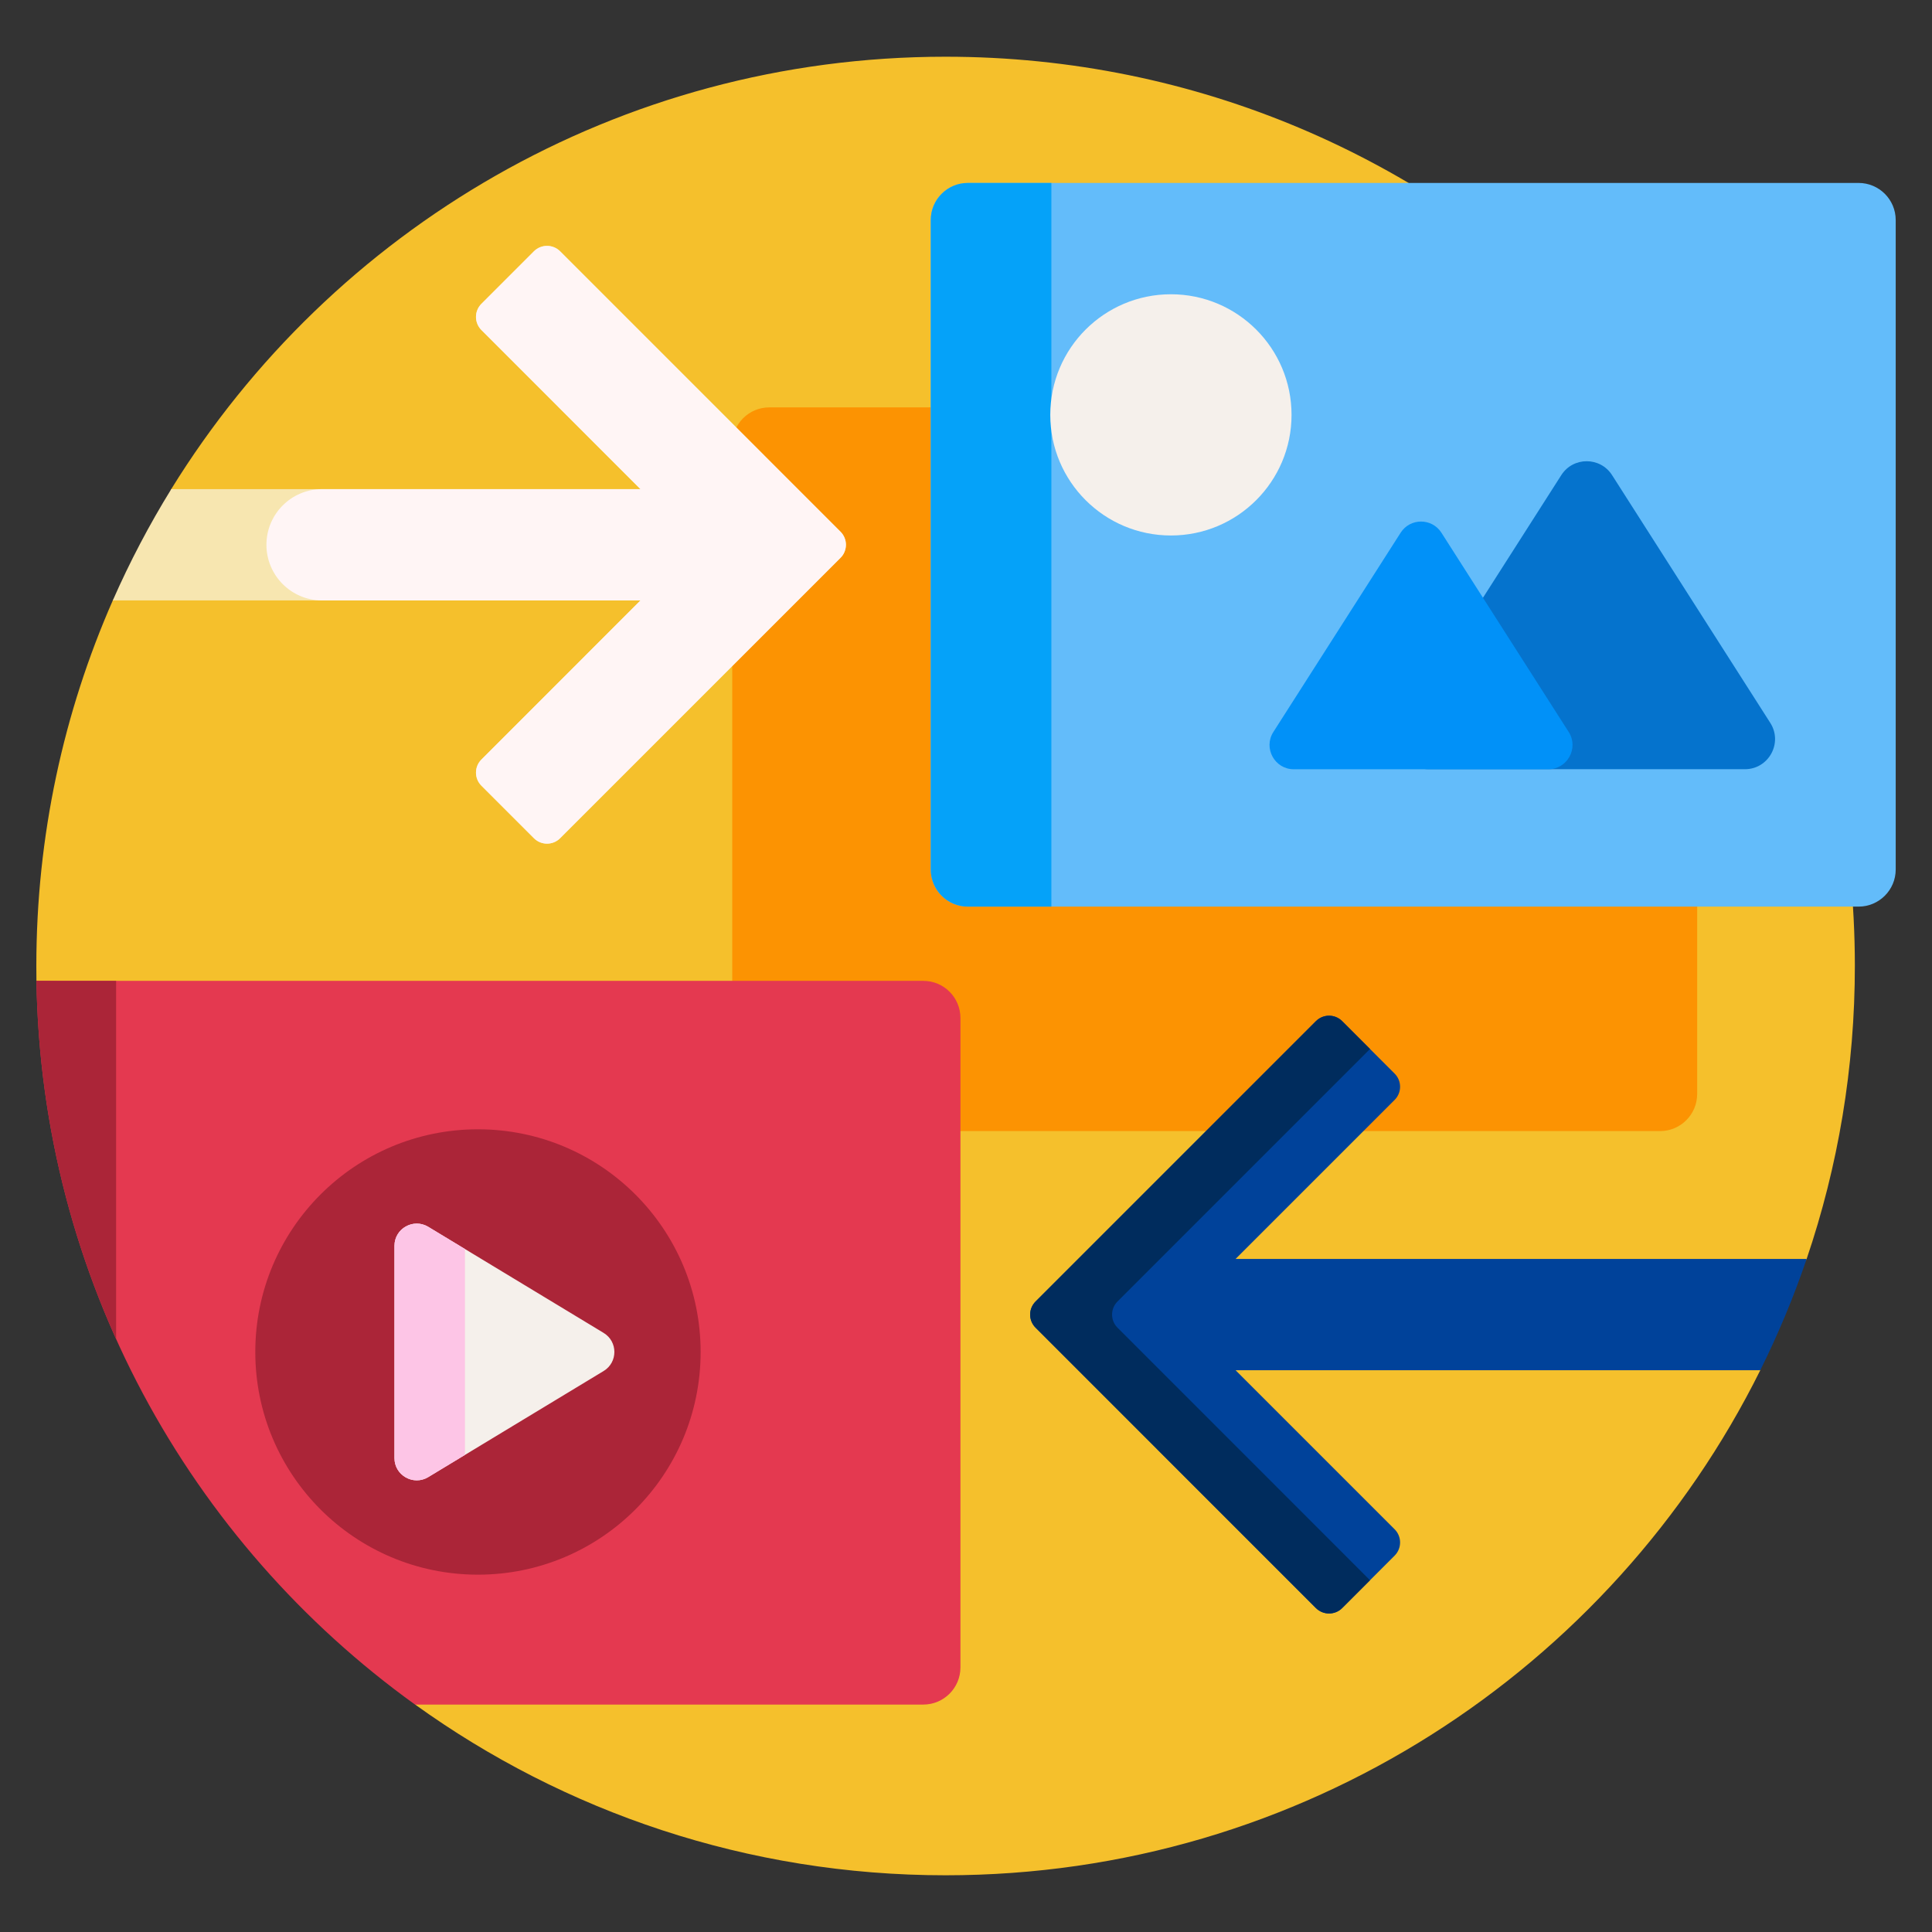
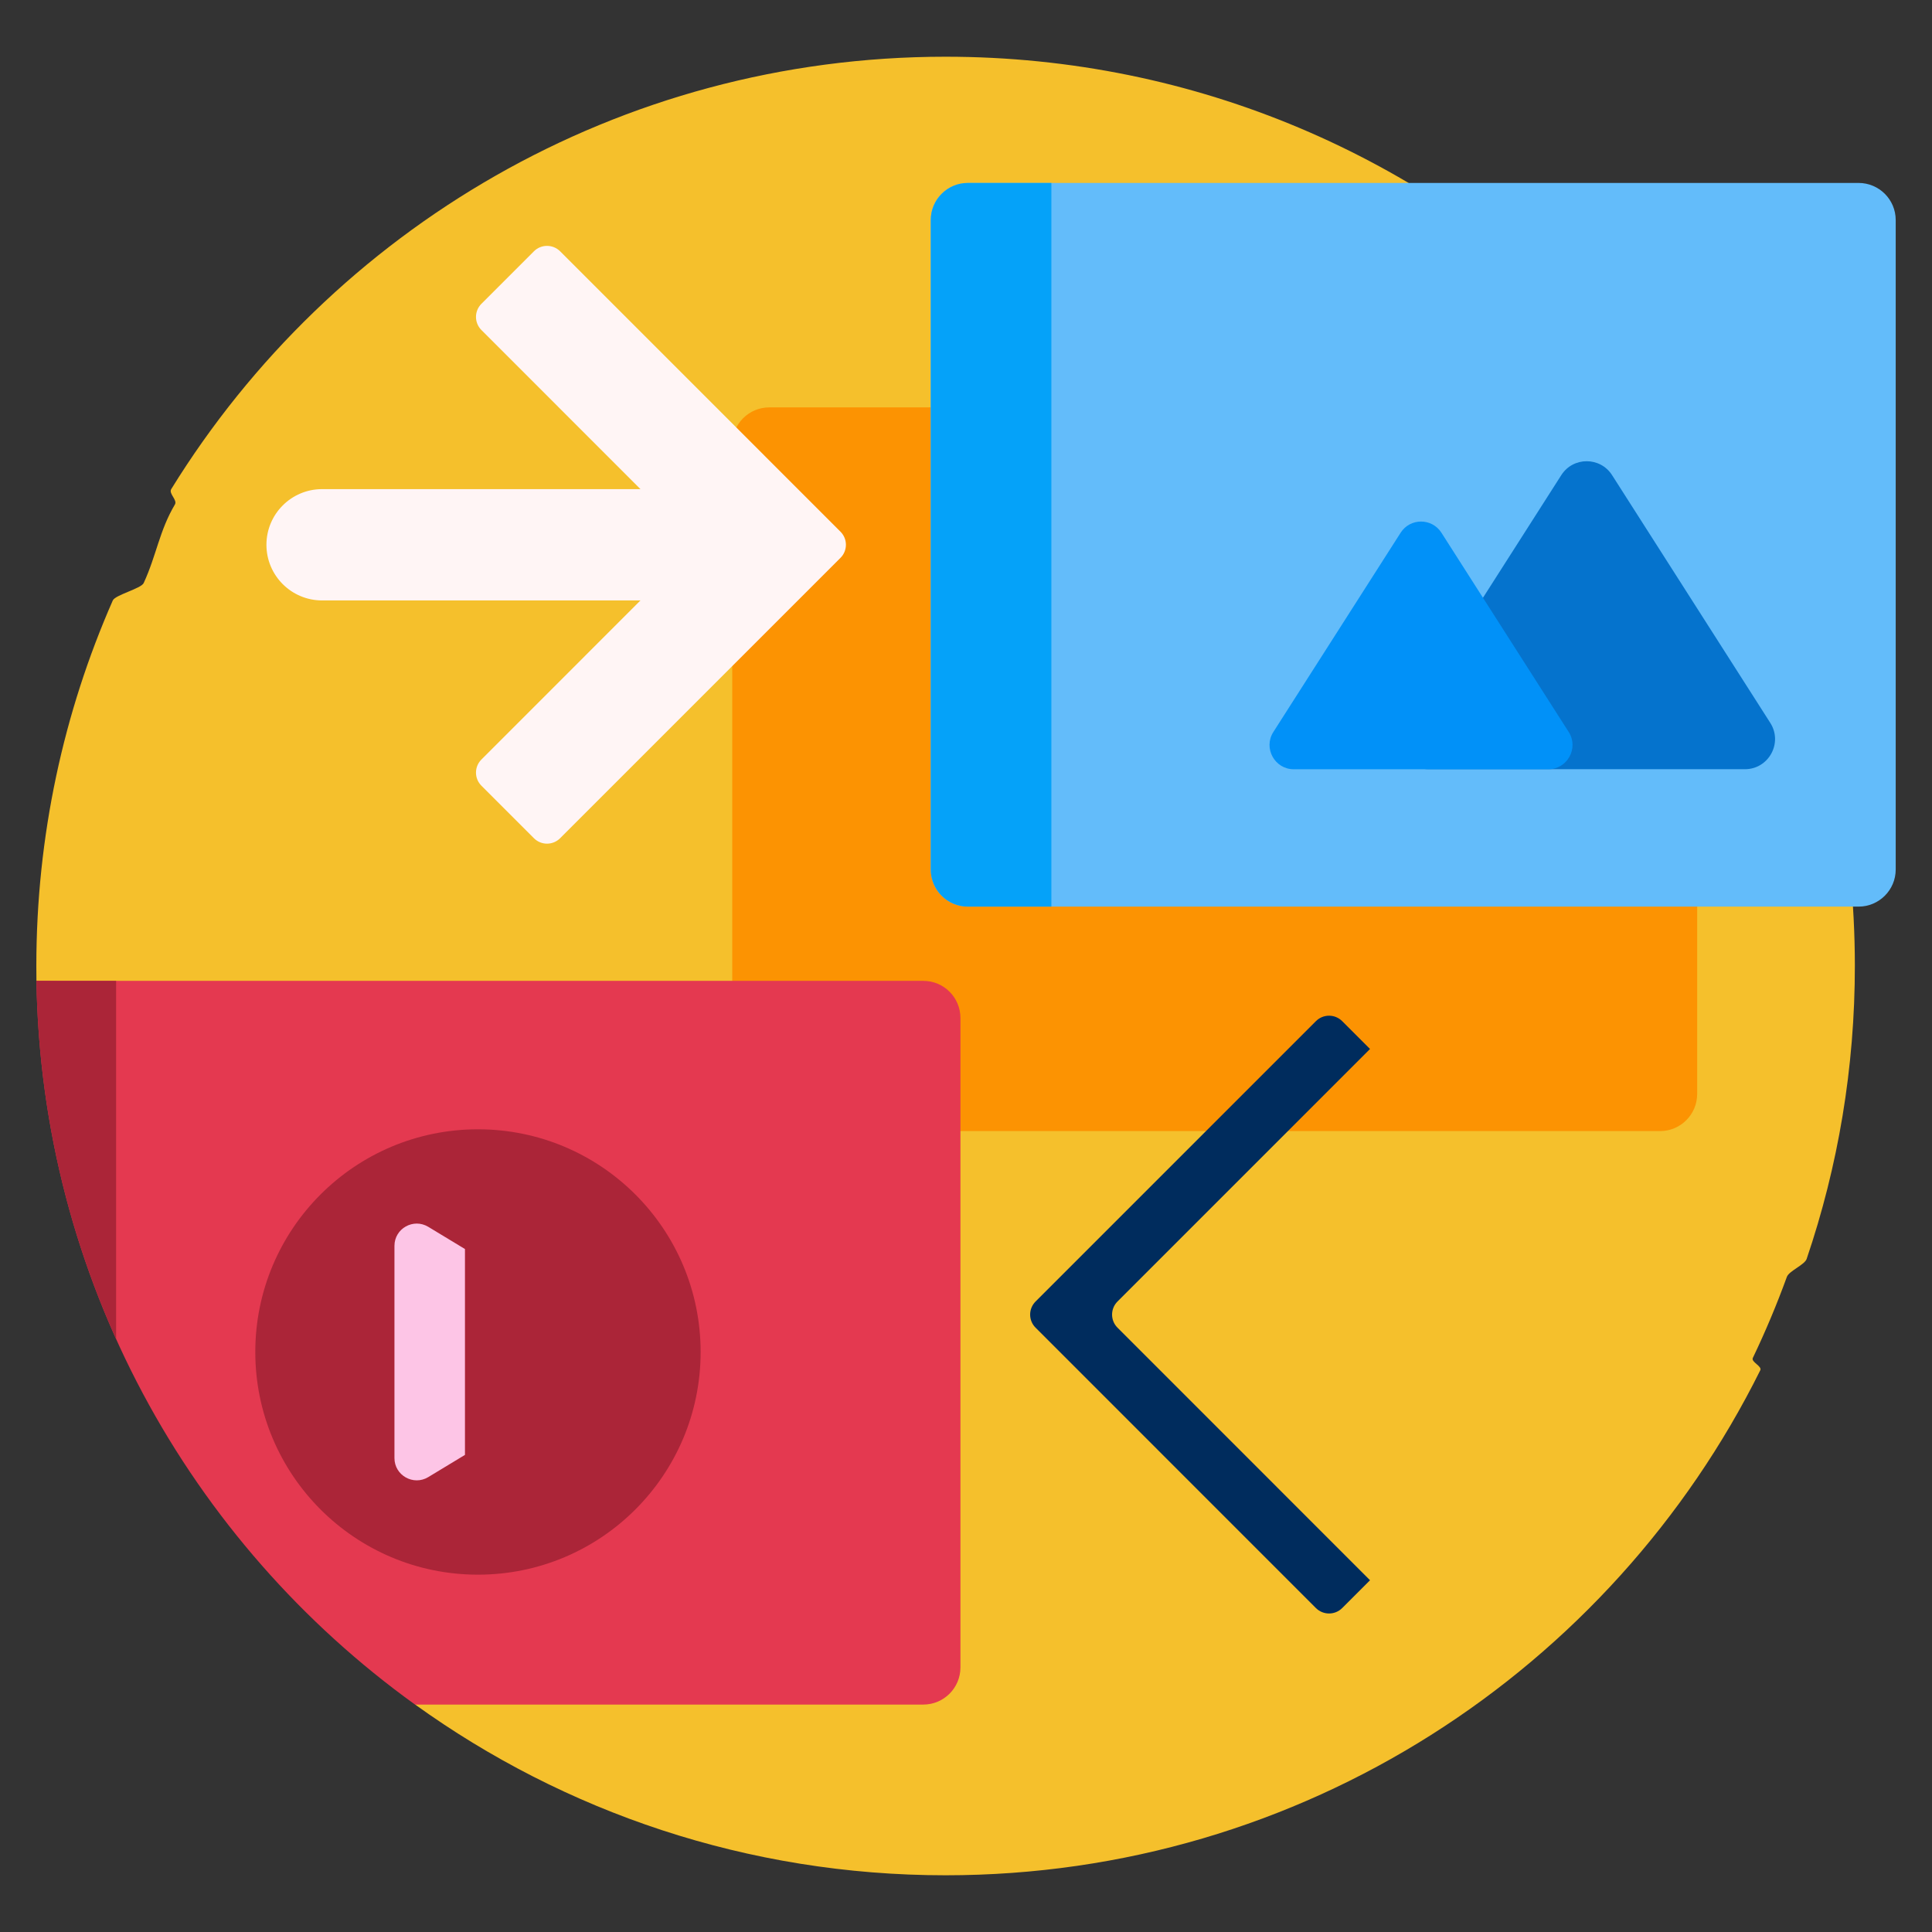
<svg xmlns="http://www.w3.org/2000/svg" width="42" height="42" viewBox="0 0 42 42" fill="none">
  <rect x="0" y="0" width="42" height="42" fill="#333333" stroke="none" />
  <g clip-path="url(#clip0_302_6642)">
    <path d="M40.323 20.981C40.325 23.216 39.956 25.364 39.275 27.368C39.23 27.498 38.892 27.629 38.845 27.758C38.626 28.36 38.379 28.948 38.105 29.52C38.062 29.61 38.311 29.699 38.267 29.788C35.032 36.295 28.316 40.767 20.556 40.767C16.252 40.767 12.269 39.391 9.024 37.055V29.554C9.024 25.008 5.338 21.322 0.792 21.322C0.79 21.215 0.79 21.108 0.79 21C0.79 18.173 1.383 15.485 2.452 13.053C2.505 12.933 3.067 12.795 3.123 12.676C3.402 12.072 3.464 11.537 3.802 10.968C3.862 10.867 3.661 10.732 3.723 10.632C7.205 4.992 13.441 1.233 20.556 1.233C31.48 1.233 40.313 10.058 40.323 20.981Z" fill="#F5C02C" />
    <path d="M36.088 24.589H16.725C16.279 24.589 15.918 24.227 15.918 23.782V9.663C15.918 9.217 16.279 8.856 16.725 8.856H36.088C36.534 8.856 36.895 9.217 36.895 9.663V23.782C36.895 24.227 36.534 24.589 36.088 24.589Z" fill="#FC9302" />
-     <path d="M18.271 11.558C18.429 11.715 18.429 11.971 18.271 12.128L12.177 18.222C12.02 18.38 11.764 18.38 11.607 18.222L10.466 17.081C10.308 16.924 10.308 16.668 10.466 16.511L13.923 13.053H2.452C2.821 12.214 3.246 11.406 3.723 10.633H13.923L10.466 7.175C10.308 7.017 10.308 6.762 10.466 6.604L11.607 5.463C11.764 5.306 12.02 5.306 12.177 5.463L18.271 11.558Z" fill="#F7E6B0" />
    <path d="M18.271 12.128L12.177 18.222C12.019 18.38 11.764 18.38 11.607 18.222L10.466 17.081C10.308 16.924 10.308 16.668 10.466 16.511L13.923 13.053H7.002C6.334 13.053 5.792 12.511 5.792 11.843C5.792 11.175 6.334 10.633 7.002 10.633H13.923L10.466 7.175C10.308 7.017 10.308 6.762 10.466 6.604L11.607 5.463C11.764 5.306 12.019 5.306 12.177 5.463L18.271 11.558C18.429 11.715 18.429 11.971 18.271 12.128Z" fill="#FFF5F5" />
-     <path d="M38.267 29.788H26.861L30.319 33.246C30.476 33.404 30.476 33.659 30.319 33.817L29.178 34.958C29.02 35.115 28.765 35.115 28.607 34.958L22.513 28.863C22.355 28.706 22.355 28.451 22.513 28.293L28.607 22.199C28.765 22.041 29.02 22.041 29.178 22.199L30.319 23.34C30.476 23.497 30.476 23.753 30.319 23.91L26.861 27.368H39.275C38.992 28.201 38.654 29.009 38.267 29.788Z" fill="#00429A" />
    <path d="M29.783 34.353L29.178 34.958C29.02 35.115 28.765 35.115 28.607 34.958L22.513 28.863C22.355 28.706 22.355 28.451 22.513 28.293L28.607 22.199C28.765 22.041 29.02 22.041 29.178 22.199L29.783 22.804L24.294 28.293C24.136 28.451 24.136 28.706 24.294 28.863L29.783 34.353Z" fill="#002C5D" />
    <path d="M40.404 19.709H21.04C20.595 19.709 20.234 19.348 20.234 18.902V4.783C20.234 4.338 20.595 3.977 21.04 3.977H40.404C40.849 3.977 41.211 4.338 41.211 4.783V18.902C41.211 19.348 40.849 19.709 40.404 19.709Z" fill="#63BCFA" />
    <path d="M22.856 19.709H21.04C20.595 19.709 20.234 19.348 20.234 18.902V4.783C20.234 4.338 20.595 3.977 21.04 3.977H22.856V19.709Z" fill="#05A2F9" />
-     <path d="M28.077 9.019C28.077 10.467 26.903 11.641 25.455 11.641C24.006 11.641 22.832 10.467 22.832 9.019C22.832 7.571 24.006 6.397 25.455 6.397C26.903 6.397 28.077 7.571 28.077 9.019Z" fill="#F5F0EB" />
    <path d="M30.502 15.714L33.941 10.329C34.198 9.926 34.788 9.926 35.045 10.329L38.484 15.714C38.763 16.15 38.45 16.722 37.932 16.722H31.054C30.537 16.722 30.223 16.15 30.502 15.714Z" fill="#0573CD" />
    <path d="M27.682 15.912L30.448 11.582C30.655 11.257 31.129 11.257 31.336 11.582L34.102 15.912C34.326 16.262 34.074 16.723 33.657 16.723H28.126C27.71 16.723 27.458 16.262 27.682 15.912Z" fill="#0191F8" />
    <path d="M20.879 22.13V36.249C20.879 36.694 20.518 37.056 20.072 37.056H9.023C4.118 33.526 0.896 27.803 0.792 21.323H20.072C20.518 21.323 20.879 21.684 20.879 22.13Z" fill="#E43950" />
    <path d="M0.792 21.323H2.524V29.109C1.451 26.727 0.836 24.094 0.792 21.323ZM10.39 24.55C7.717 24.55 5.55 26.717 5.55 29.391C5.55 32.064 7.717 34.232 10.39 34.232C13.064 34.232 15.231 32.064 15.231 29.391C15.231 26.717 13.064 24.55 10.39 24.55Z" fill="#AB2538" />
-     <path d="M9.31 26.67L13.122 28.976C13.434 29.165 13.434 29.616 13.122 29.805L9.31 32.111C8.987 32.306 8.575 32.074 8.575 31.697V27.084C8.575 26.707 8.987 26.475 9.31 26.67Z" fill="#F5F0EB" />
    <path d="M10.108 31.628L9.31 32.111C8.987 32.306 8.575 32.074 8.575 31.697V27.084C8.575 26.707 8.987 26.475 9.31 26.67L10.108 27.153V31.628Z" fill="#FDC5E6" />
  </g>
  <defs>
    <clipPath id="clip0_302_6642">
      <rect width="40.421" height="40.421" fill="white" transform="translate(0.79 0.79)" />
    </clipPath>
  </defs>
</svg>